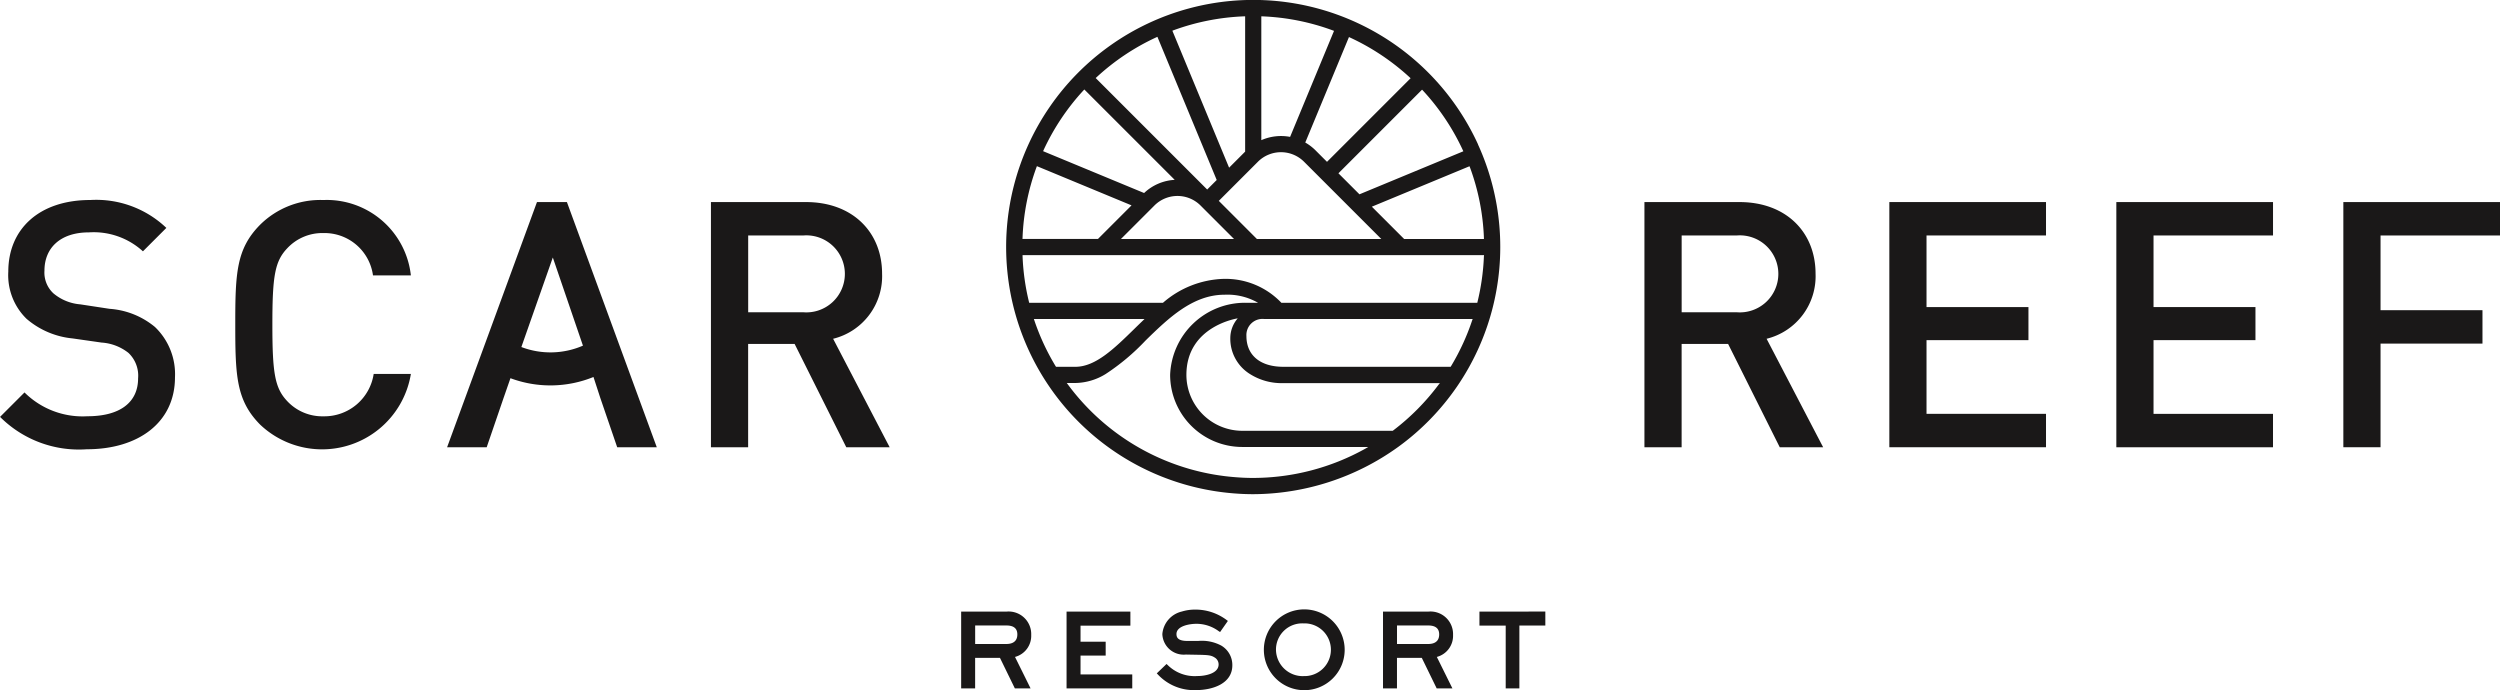
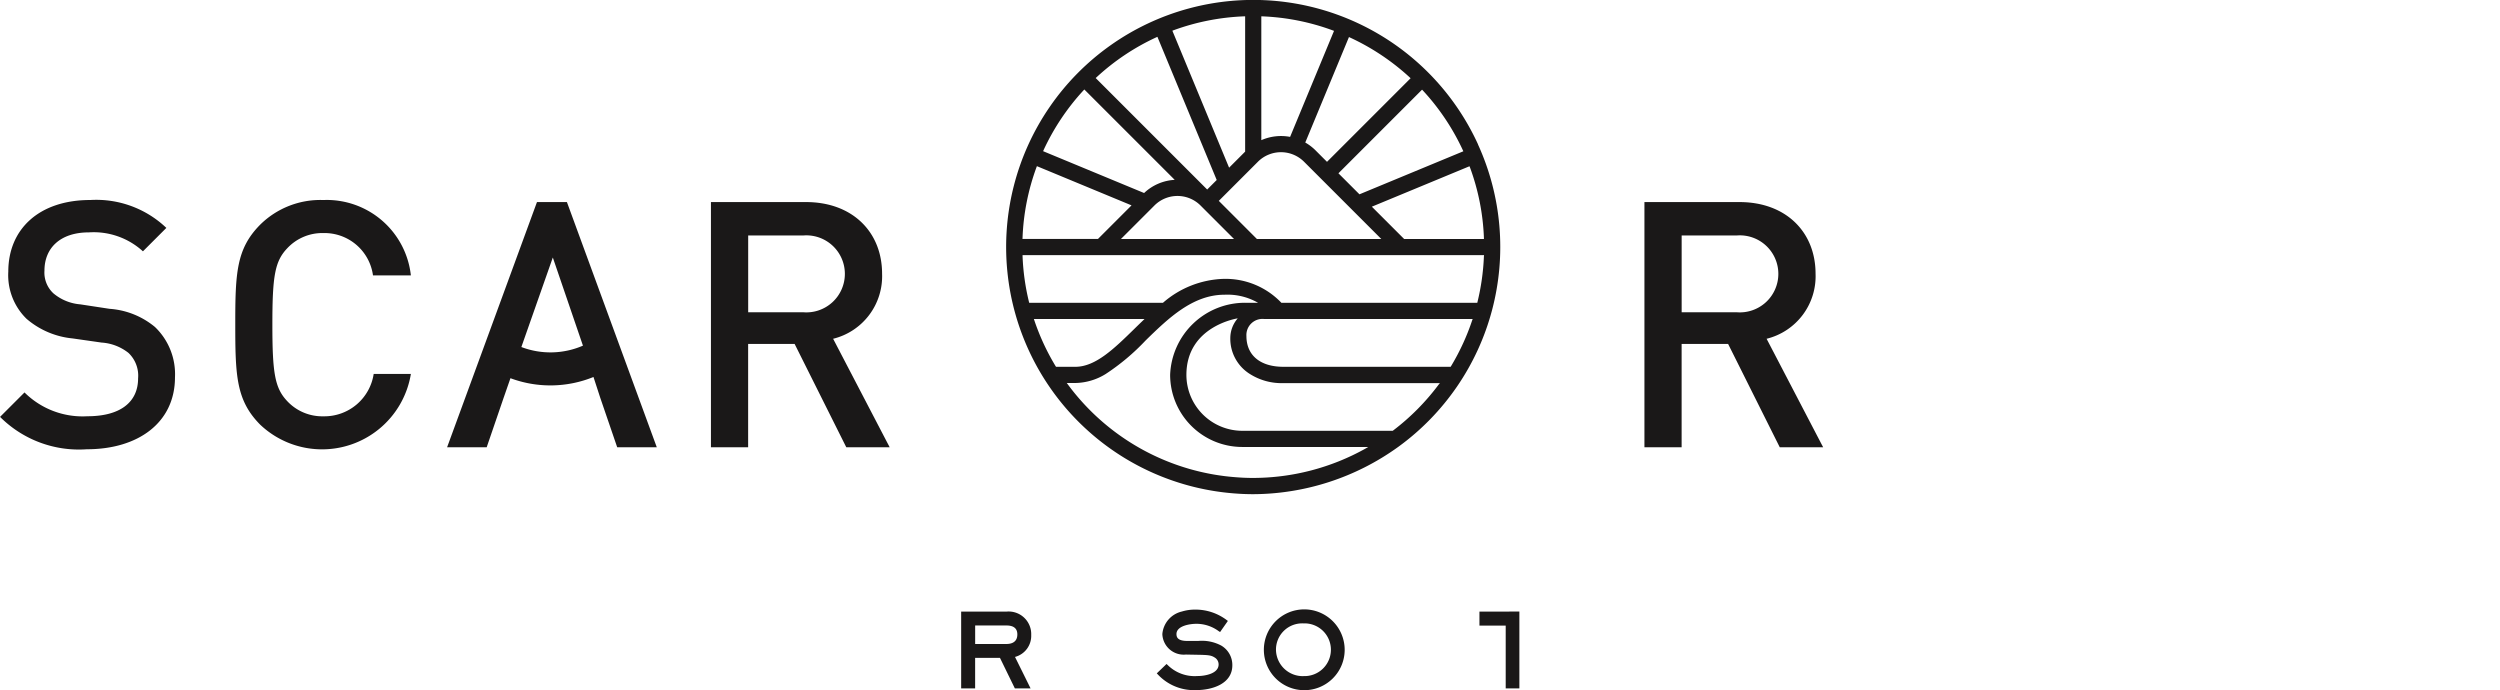
<svg xmlns="http://www.w3.org/2000/svg" width="168.031" height="46.393" viewBox="0 0 168.031 46.393">
  <g transform="translate(-228.272 -252.466)">
    <path d="M235.632,290.608l-1.967-.3a3.2,3.2,0,0,1-1.805-.741,1.91,1.91,0,0,1-.6-1.527c0-1.5,1.042-2.569,2.986-2.569a4.91,4.91,0,0,1,3.633,1.273l1.574-1.574a6.828,6.828,0,0,0-5.115-1.875c-3.425,0-5.508,1.944-5.508,4.814a4.1,4.1,0,0,0,1.226,3.171,5.567,5.567,0,0,0,3.1,1.319l1.944.278a3.247,3.247,0,0,1,1.806.694,2.108,2.108,0,0,1,.648,1.712c0,1.62-1.227,2.546-3.4,2.546a5.537,5.537,0,0,1-4.235-1.6l-1.643,1.643a7.492,7.492,0,0,0,5.832,2.176c3.471,0,5.925-1.805,5.925-4.837a4.39,4.39,0,0,0-1.343-3.379A5.355,5.355,0,0,0,235.632,290.608Z" transform="translate(0 -17.386)" fill="#1a1818" />
    <path d="M270.46,285.517a3.288,3.288,0,0,1,3.332,2.847h2.546a5.691,5.691,0,0,0-5.878-5.068,5.752,5.752,0,0,0-4.259,1.666c-1.6,1.62-1.666,3.263-1.666,6.712s.069,5.092,1.666,6.712a6.047,6.047,0,0,0,10.137-3.4h-2.5a3.351,3.351,0,0,1-3.379,2.847,3.224,3.224,0,0,1-2.43-1.018c-.833-.88-1-1.875-1-5.138s.162-4.258,1-5.138A3.224,3.224,0,0,1,270.46,285.517Z" transform="translate(-20.45 -17.386)" fill="#1a1818" />
    <path d="M303.228,283.614l-6.04,16.478h2.661l1.134-3.31.463-1.33a7.68,7.68,0,0,0,5.58-.082l.46,1.412,1.134,3.31h2.661l-6.04-16.478Zm-1.049,9.743,2.114-6.017,2.025,5.924a5.487,5.487,0,0,1-4.139.093Z" transform="translate(-38.865 -17.566)" fill="#1a1818" />
    <path d="M349.359,288.428c0-2.8-1.991-4.814-5.115-4.814h-6.388v16.478h2.5v-6.943h3.124l3.472,6.943h2.916l-3.8-7.29A4.328,4.328,0,0,0,349.359,288.428Zm-9,2.592v-5.161h3.7a2.589,2.589,0,1,1,0,5.161Z" transform="translate(-61.8 -17.566)" fill="#1a1818" />
    <path d="M493.244,288.428c0-2.8-1.99-4.814-5.115-4.814h-6.387v16.478h2.5v-6.943h3.124l3.471,6.943h2.916l-3.8-7.29A4.328,4.328,0,0,0,493.244,288.428Zm-9,2.592v-5.161h3.7a2.589,2.589,0,1,1,0,5.161Z" transform="translate(-142.944 -17.566)" fill="#1a1818" />
-     <path d="M519.491,300.092h10.53v-2.245h-8.031v-4.953h6.851v-2.222h-6.851v-4.814h8.031v-2.245h-10.53Z" transform="translate(-164.232 -17.566)" fill="#1a1818" />
-     <path d="M554.48,300.092h10.53v-2.245H556.98v-4.953h6.851v-2.222H556.98v-4.814h8.031v-2.245H554.48Z" transform="translate(-183.964 -17.566)" fill="#1a1818" />
-     <path d="M600,285.859v-2.245h-10.53v16.478h2.5v-6.966h6.851v-2.245h-6.851v-5.022Z" transform="translate(-203.696 -17.566)" fill="#1a1818" />
    <g transform="translate(292.874 293.428)">
      <path d="M381.131,348.307a1.518,1.518,0,0,0-1.667-1.568h-3.041V351.9h.939v-2.051h1.67l1,2.051h1.057l-1.047-2.115A1.466,1.466,0,0,0,381.131,348.307Zm-1.667.609h-2.1v-1.245h2.1c.487,0,.735.2.735.6C380.2,348.8,379.8,348.915,379.464,348.915Z" transform="translate(-376.423 -346.593)" fill="#1a1818" />
-       <path d="M393.61,349.694H395.3v-.932H393.61v-1.079h3.351v-.945h-4.29V351.9h4.416v-.939H393.61Z" transform="translate(-385.587 -346.593)" fill="#1a1818" />
      <path d="M410.922,348.852a2.763,2.763,0,0,0-1.548-.314h-.737c-.645,0-.729-.247-.729-.463,0-.545.881-.689,1.346-.689a2.532,2.532,0,0,1,1.5.5l.086.053.523-.746-.083-.062a3.488,3.488,0,0,0-2.122-.7,3.011,3.011,0,0,0-.89.131,1.7,1.7,0,0,0-1.309,1.516,1.436,1.436,0,0,0,1.579,1.375l.743.014c.707.013.942.024,1.178.175a.541.541,0,0,1,.282.474c0,.617-.9.781-1.425.781a2.572,2.572,0,0,1-2-.741l-.075-.069-.656.631.076.078a3.319,3.319,0,0,0,2.552,1.047c1.13,0,2.45-.436,2.45-1.667A1.51,1.51,0,0,0,410.922,348.852Z" transform="translate(-393.437 -346.421)" fill="#1a1818" />
      <path d="M425.6,346.4a2.716,2.716,0,1,0,2.768,2.735A2.72,2.72,0,0,0,425.6,346.4Zm0,4.486a1.8,1.8,0,0,1-1.849-1.744,1.761,1.761,0,0,1,1.843-1.8,1.772,1.772,0,1,1,.007,3.541Z" transform="translate(-402.591 -346.404)" fill="#1a1818" />
-       <path d="M446.154,348.307a1.517,1.517,0,0,0-1.667-1.568h-3.041V351.9h.939v-2.051h1.669l1,2.051h1.057l-1.047-2.115A1.466,1.466,0,0,0,446.154,348.307Zm-1.667.609h-2.1v-1.245h2.1c.487,0,.735.2.735.6C445.222,348.8,444.822,348.915,444.487,348.915Z" transform="translate(-413.093 -346.593)" fill="#1a1818" />
-       <path d="M456.31,346.739v.938h1.765V351.9h.919v-4.227h1.745v-.938Z" transform="translate(-421.475 -346.593)" fill="#1a1818" />
+       <path d="M456.31,346.739v.938h1.765V351.9h.919v-4.227v-.938Z" transform="translate(-421.475 -346.593)" fill="#1a1818" />
    </g>
    <g transform="translate(295.898 252.466)">
      <path d="M415.076,262.174a16.609,16.609,0,1,0-16.2,23.469c.341.025.706.038,1.086.038a16.764,16.764,0,0,0,9.717-3.156l.028-.02a16.595,16.595,0,0,0,5.364-20.331Zm-.55,1.527a15.351,15.351,0,0,1,.944,4.763l0,.066h-5.361l-2.172-2.172,6.563-2.718Zm-21.278,4.829h-2.176l2.251-2.251a2.192,2.192,0,0,1,3.1,0l2.251,2.251Zm6.964,0-2.562-2.563,2.63-2.63a2.194,2.194,0,0,1,3.1,0l5.193,5.193h-8.36Zm11.147-9.99a15.457,15.457,0,0,1,2.7,4.033l.028.06-.061.026-6.922,2.867-1.413-1.413,5.62-5.62Zm-4.9-3.556a15.585,15.585,0,0,1,4.036,2.695l.048.044-5.62,5.62-.776-.776a3.27,3.27,0,0,0-.685-.521l2.937-7.09Zm-5.885-1.419a15.438,15.438,0,0,1,4.759.952l.062.023-2.952,7.126a3.3,3.3,0,0,0-1.935.221v-8.325Zm-5.983.941a15.533,15.533,0,0,1,4.764-.942l.066,0v9.093l-1.078,1.079-3.813-9.205Zm-5.167,3.162a15.437,15.437,0,0,1,4.04-2.7l.06-.027,3.986,9.623-.641.641-7.494-7.494Zm-3.557,4.9a15.543,15.543,0,0,1,2.7-4.04l.045-.048,6.075,6.074a3.25,3.25,0,0,0-2.057.885l-6.786-2.811Zm-1.408,5.892a15.407,15.407,0,0,1,.942-4.764l.023-.062.061.025,6.3,2.61-2.256,2.257h-5.075Zm2.23,8.629a15.513,15.513,0,0,1-1.44-3.1l-.028-.083h7.439l-.113.109c-.195.187-.387.374-.576.559-1.339,1.309-2.6,2.546-3.96,2.546h-1.3Zm20.8,5.539a15.549,15.549,0,0,1-7.525,1.961c-.354,0-.694-.012-1.011-.036a15.469,15.469,0,0,1-11.446-6.245l-.075-.1h.578a3.99,3.99,0,0,0,2.03-.6,14.887,14.887,0,0,0,2.691-2.258c1.535-1.5,3.173-3.075,5.3-3.075a4.119,4.119,0,0,1,2.256.541h-.825a5.034,5.034,0,0,0-5.082,4.846,4.851,4.851,0,0,0,4.846,4.846h8.473Zm4.944-4.32a15.524,15.524,0,0,1-3.074,3.1l-.017.013H399.232a3.762,3.762,0,0,1-3.759-3.758c0-3.291,3.451-3.8,3.451-3.8a2.025,2.025,0,0,0-.5,1.317,2.793,2.793,0,0,0,1.337,2.436,3.975,3.975,0,0,0,2.231.6h10.522Zm2.25-4.32a15.44,15.44,0,0,1-1.377,3.012l-.073.119H401.988c-1.553,0-2.481-.773-2.481-2.068a1.082,1.082,0,0,1,1.18-1.146h14.027Zm.787-4.309a15.589,15.589,0,0,1-.434,3.09l-.012.048H401.855l-.019-.022a5.184,5.184,0,0,0-3.881-1.585,6.5,6.5,0,0,0-4.041,1.593l-.017.014h-8.991l-.012-.048a15.444,15.444,0,0,1-.433-3.09l0-.066h31.018Z" transform="translate(-383.358 -252.466)" fill="#1a1818" />
    </g>
  </g>
</svg>